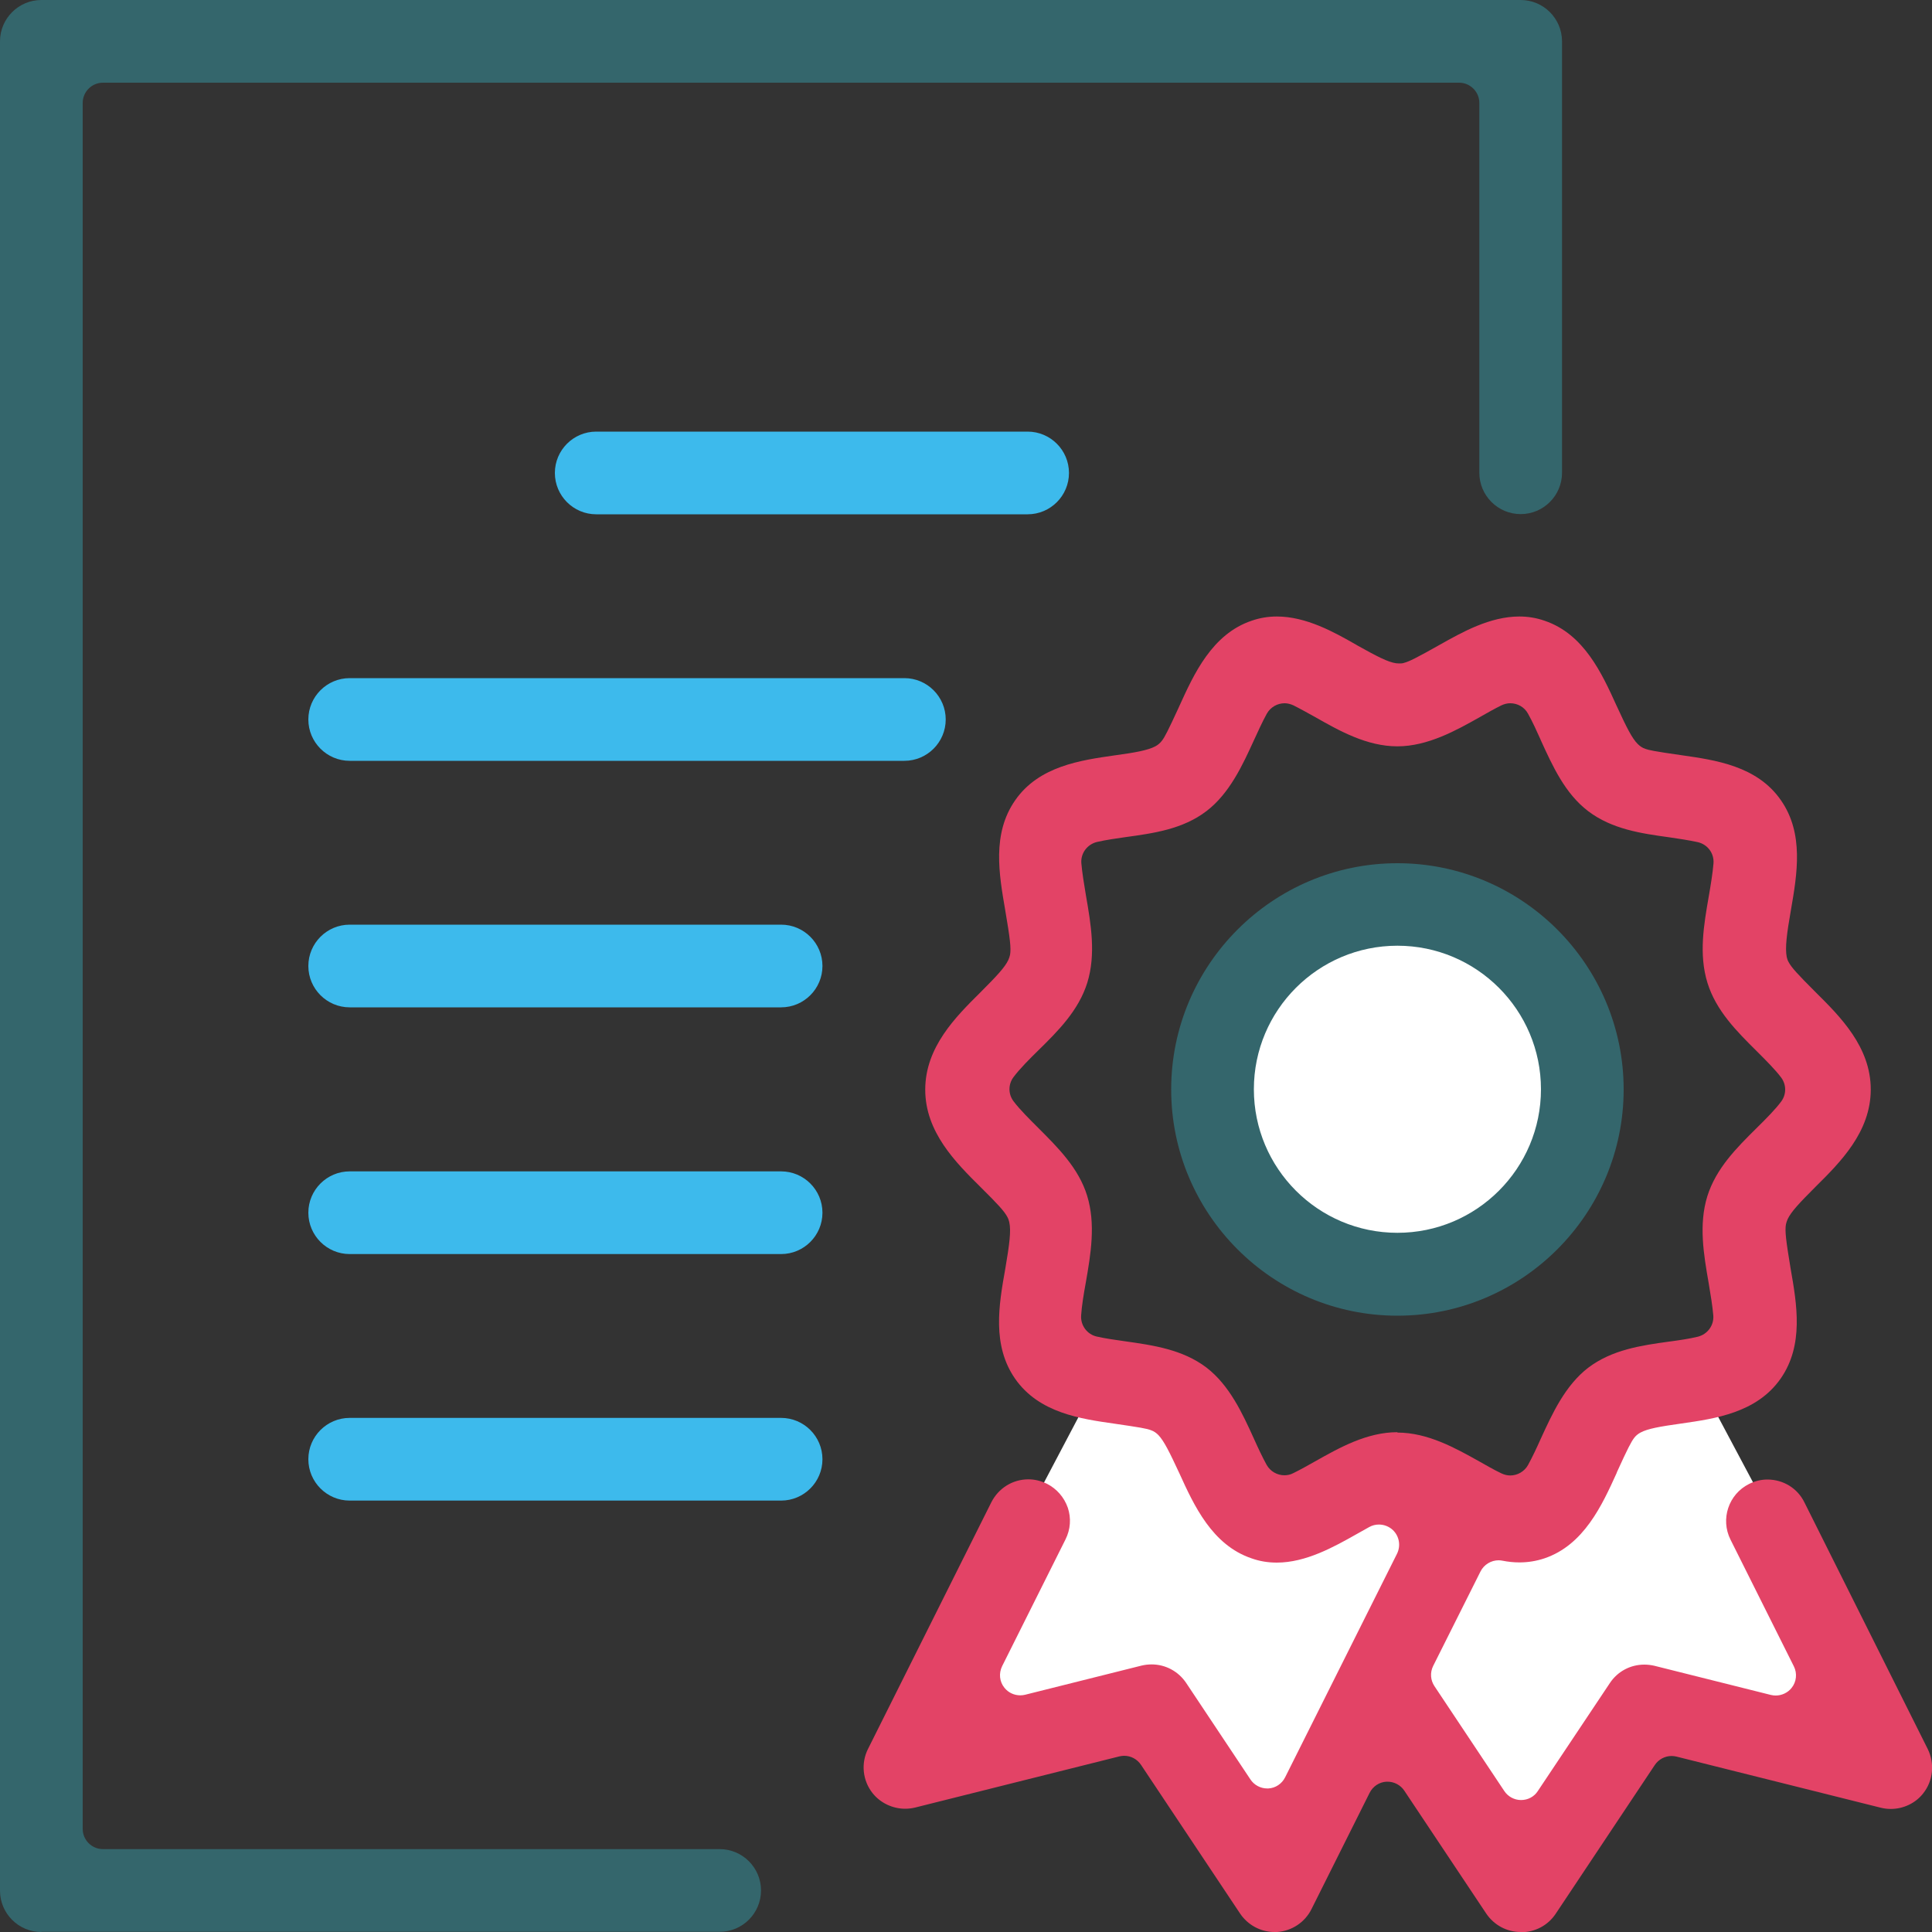
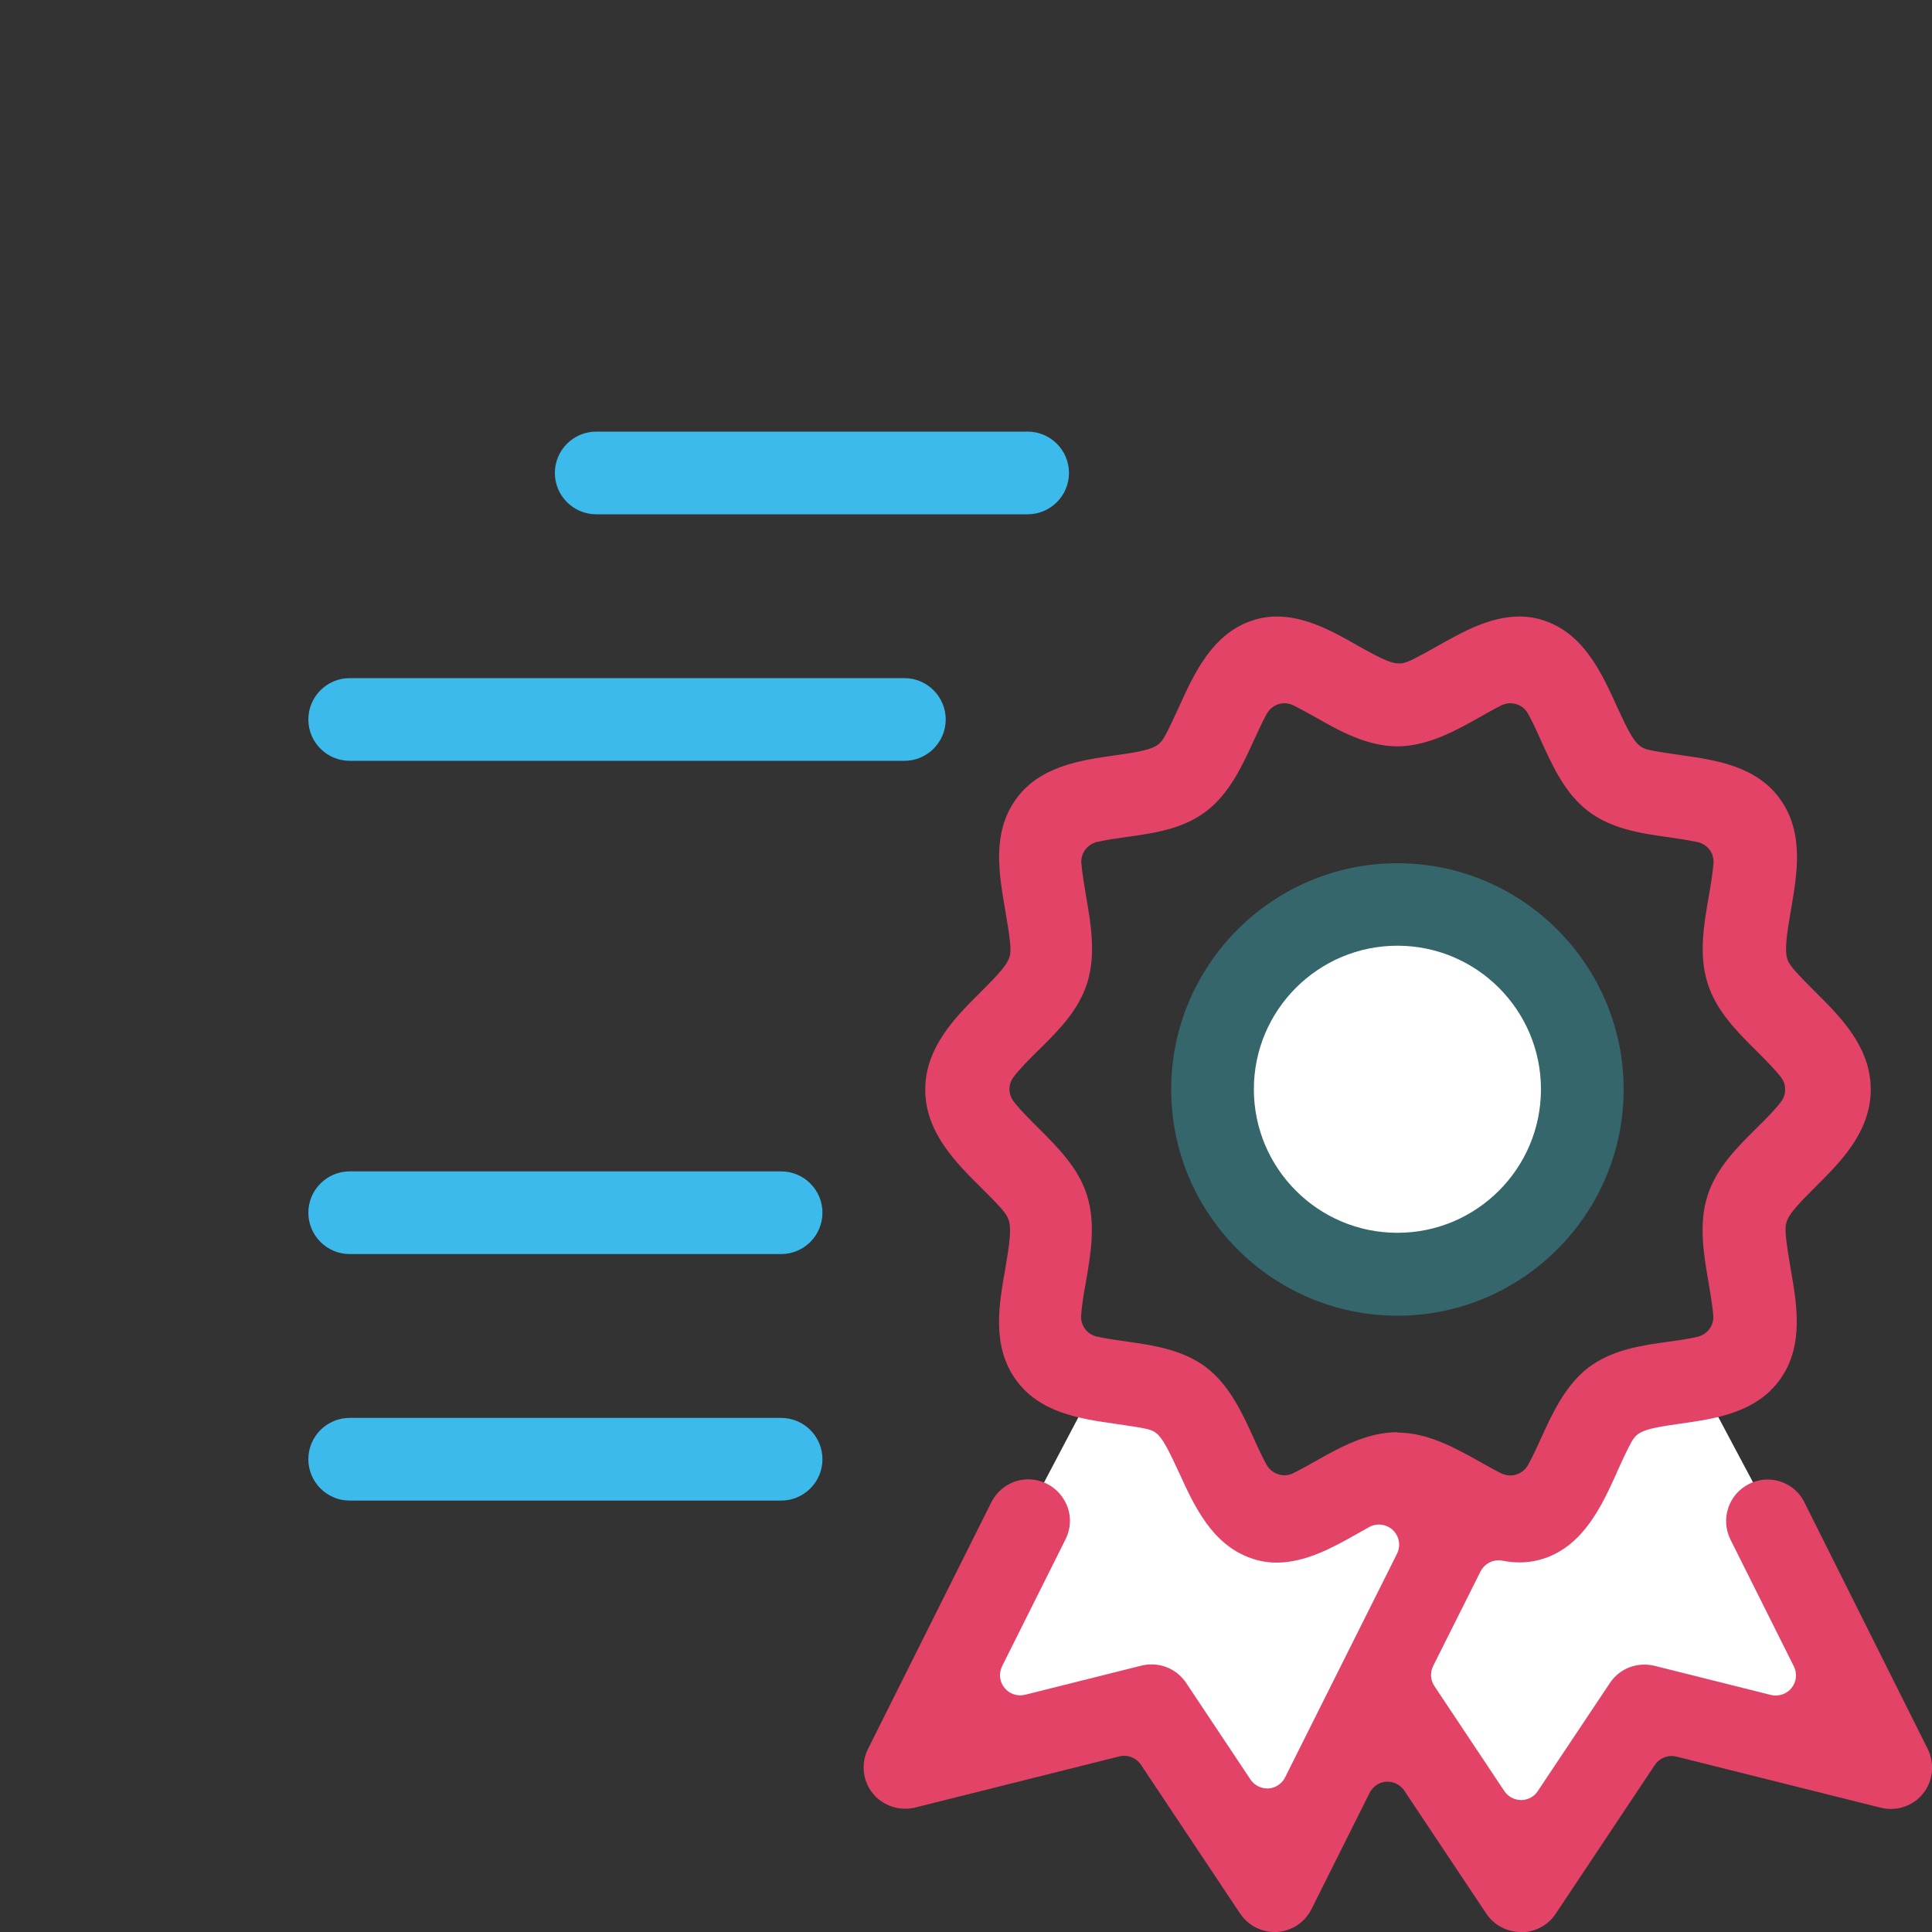
<svg xmlns="http://www.w3.org/2000/svg" id="Layer_1" viewBox="0 0 100 100">
  <rect x="0" y="0" width="100" height="100" fill="#333333" stroke="none" />
  <defs>
    <style>.cls-1{fill:none;}.cls-1,.cls-2,.cls-3,.cls-4,.cls-5{stroke-width:0px;}.cls-2{fill:#3dbaec;}.cls-3{fill:#e34366;}.cls-4{fill:#34666c;}.cls-5{fill:#fff;}</style>
  </defs>
  <polygon class="cls-1" points="72.33 36.39 79.76 33.7 84.05 40.43 90.8 42.59 90.8 49.92 94.36 56.11 90.51 64.36 90.51 70.46 83.35 72.38 79.76 78.31 70.79 76.37 66.2 78.31 59.97 72.24 54.19 71.05 54.19 61.71 49.75 56.11 54.49 48.95 53.9 42.29 62.05 40.43 64.91 33.7 72.33 36.39" />
  <path class="cls-5" d="M81.64,56.11c0,5.14-4.17,9.31-9.31,9.31s-9.31-4.17-9.31-9.31,4.17-9.31,9.31-9.31,9.31,4.17,9.31,9.31Z" />
  <polygon class="cls-5" points="93.01 81 87.79 71.19 81.64 74.05 79.76 79.28 74.5 79.94 72.05 88.5 78.83 98.62 85.28 87.72 96.51 91.17 93.01 81" />
  <polygon class="cls-5" points="46.49 91.06 57.27 70.6 64.05 74.83 64.91 78.31 75.52 77.83 65.61 97.86 59.6 88.5 46.49 91.06" />
-   <path class="cls-4" d="M2.14,100C.96,100,0,99.04,0,97.86V2.14C0,.96.96,0,2.14,0h76.57c1.18,0,2.14.96,2.14,2.14v22.33c0,1.18-.96,2.14-2.14,2.14s-2.14-.96-2.14-2.14V5.33c0-.58-.47-1.05-1.05-1.05H5.33c-.58,0-1.05.47-1.05,1.05v89.33c0,.58.47,1.05,1.05,1.05h31.92c1.18,0,2.14.96,2.14,2.14s-.96,2.14-2.14,2.14H2.14Z" />
  <path class="cls-3" d="M78.71,100c-.72,0-1.38-.36-1.78-.95l-4.24-6.36c-.19-.29-.52-.47-.87-.47-.02,0-.04,0-.06,0-.37.02-.7.24-.87.58l-3.01,6.02c-.34.68-1.02,1.13-1.78,1.18-.05,0-.09,0-.13,0-.72,0-1.38-.36-1.78-.95l-5.13-7.7c-.2-.3-.53-.47-.87-.47-.08,0-.17.01-.25.03l-10.58,2.65c-.17.04-.34.06-.51.06-.65,0-1.28-.3-1.68-.8-.52-.65-.62-1.55-.24-2.3l6.38-12.76c.37-.73,1.1-1.19,1.92-1.19.33,0,.65.08.96.23.51.26.89.7,1.08,1.24.18.54.14,1.12-.12,1.64l-3.28,6.56c-.18.37-.14.8.12,1.12.2.25.5.39.82.39.08,0,.17-.01.25-.03l6.03-1.51c.17-.04.34-.06.52-.06.72,0,1.38.36,1.78.95l3.33,5c.19.29.52.47.87.47.02,0,.04,0,.06,0,.37-.02.7-.24.87-.58l5.79-11.57c.2-.41.12-.9-.21-1.22-.2-.19-.46-.29-.73-.29-.17,0-.34.04-.5.13-.23.13-.47.26-.66.37-1.17.66-2.62,1.47-4.12,1.47-.46,0-.89-.07-1.31-.22-2.04-.69-2.98-2.74-3.73-4.39-.53-1.14-.8-1.68-1.09-1.99-.11-.11-.23-.2-.38-.25-.22-.09-.59-.15-1.89-.34-1.75-.25-3.91-.55-5.15-2.33-1.2-1.73-.84-3.82-.51-5.67.22-1.29.31-1.98.21-2.43-.02-.09-.05-.18-.1-.27-.15-.29-.49-.66-1.38-1.54-1.29-1.28-2.87-2.85-2.87-5.05s1.58-3.77,2.85-5.03c.86-.86,1.27-1.3,1.45-1.68.04-.09.07-.18.09-.27.06-.34,0-.84-.25-2.31-.32-1.86-.69-3.95.51-5.68,1.23-1.78,3.4-2.08,5.14-2.33,1.11-.15,1.74-.27,2.12-.47.13-.07.25-.17.34-.29.15-.19.32-.53.87-1.72l.04-.09c.75-1.65,1.69-3.71,3.73-4.4.43-.15.86-.22,1.31-.22,1.52,0,2.97.81,4.12,1.47l.05.03c1.02.57,1.58.86,2,.92.05,0,.1.01.16.01.08,0,.17,0,.25-.03.27-.07.65-.26,1.84-.93,1.17-.66,2.61-1.47,4.13-1.47.45,0,.88.07,1.31.22,2.04.69,2.97,2.74,3.72,4.39.53,1.15.8,1.69,1.1,1.99.11.11.24.2.39.25.17.06.4.12,1.88.33,1.74.25,3.91.55,5.14,2.33,1.2,1.72.84,3.82.52,5.67-.22,1.25-.31,1.97-.22,2.44.02.09.05.19.1.27.15.28.45.61,1.4,1.56,1.27,1.26,2.85,2.83,2.85,5.03s-1.58,3.77-2.85,5.03c-.86.86-1.27,1.3-1.45,1.68-.04.09-.07.18-.09.27-.06.34,0,.83.24,2.28.33,1.88.69,3.97-.51,5.7-1.24,1.78-3.4,2.08-5.14,2.33-1.14.16-1.75.27-2.12.47-.13.07-.24.16-.33.28-.15.2-.33.54-.88,1.75l-.03.08c-.75,1.65-1.69,3.71-3.73,4.4-.42.14-.85.21-1.3.21-.28,0-.58-.03-.88-.09-.06-.01-.13-.02-.19-.02-.39,0-.76.22-.94.58l-2.45,4.89c-.17.34-.14.74.07,1.05l3.61,5.42c.19.29.52.47.87.47s.68-.17.87-.47l3.73-5.59c.4-.6,1.06-.95,1.78-.95.17,0,.35.02.52.06l6.03,1.51c.08.02.17.03.25.03.31,0,.62-.14.82-.39.26-.32.3-.76.12-1.12l-3.28-6.56c-.53-1.06-.1-2.35.96-2.88.3-.15.62-.23.95-.23.82,0,1.56.45,1.92,1.19l6.38,12.76c.37.75.28,1.65-.24,2.3-.4.51-1.03.8-1.67.8-.17,0-.35-.02-.51-.06l-10.59-2.65c-.08-.02-.17-.03-.25-.03-.34,0-.67.17-.87.47l-5.13,7.7c-.4.6-1.07.95-1.78.95ZM72.33,74.15c1.57,0,3,.8,4.25,1.5.3.17.75.43,1.13.61.15.07.3.11.46.11.37,0,.73-.2.92-.54.22-.4.45-.89.66-1.36.59-1.29,1.26-2.76,2.46-3.68,1.23-.93,2.73-1.15,4.19-1.35.53-.07,1.06-.15,1.47-.25.5-.12.85-.58.81-1.1-.04-.48-.14-1.09-.24-1.68-.26-1.49-.52-3.03-.07-4.49.45-1.44,1.51-2.5,2.54-3.52.52-.51.99-.99,1.28-1.38.28-.37.28-.88,0-1.25-.29-.39-.76-.86-1.25-1.35-1.05-1.04-2.11-2.1-2.56-3.54-.46-1.48-.19-3.02.07-4.51.09-.52.2-1.19.24-1.68.04-.52-.3-.98-.81-1.1-.45-.1-1.06-.19-1.47-.25-1.46-.2-2.97-.42-4.2-1.35-1.2-.91-1.84-2.32-2.46-3.68l-.02-.05c-.17-.38-.41-.91-.64-1.32-.19-.35-.55-.54-.92-.54-.16,0-.31.04-.46.11-.33.16-.73.39-1.05.57l-.07.04c-1.19.67-2.68,1.51-4.26,1.51s-3-.8-4.25-1.51c-.38-.21-.77-.43-1.13-.61-.15-.07-.31-.11-.46-.11-.37,0-.73.2-.92.54-.24.43-.5,1.02-.66,1.36-.59,1.29-1.26,2.76-2.46,3.68-1.23.94-2.74,1.15-4.2,1.35-.4.06-1.01.14-1.47.25-.5.12-.85.58-.81,1.1.04.47.14,1.09.24,1.68.26,1.49.52,3.03.07,4.5-.45,1.44-1.51,2.5-2.55,3.52-.39.38-.95.94-1.27,1.37-.28.37-.28.88,0,1.25.32.43.89.99,1.26,1.36,1.04,1.04,2.11,2.1,2.55,3.53.45,1.47.19,3.01-.07,4.5-.11.6-.21,1.21-.24,1.69-.04.52.31.99.81,1.1.43.1,1.01.18,1.43.24,1.5.21,3.01.43,4.24,1.36,1.2.92,1.87,2.38,2.46,3.68.21.47.44.96.66,1.36.19.34.55.54.92.54.15,0,.31-.03.46-.11.37-.18.81-.43,1.13-.61,1.26-.71,2.68-1.51,4.26-1.51Z" />
  <path class="cls-4" d="M72.33,68.1c-6.46,0-11.71-5.26-11.71-11.71s5.25-11.71,11.71-11.71,11.71,5.26,11.71,11.71-5.25,11.71-11.71,11.71ZM72.33,48.95c-4.1,0-7.43,3.33-7.43,7.43s3.33,7.43,7.43,7.43,7.43-3.33,7.43-7.43-3.33-7.43-7.43-7.43Z" />
  <path class="cls-2" d="M30.86,26.62c-1.18,0-2.14-.96-2.14-2.14s.96-2.14,2.14-2.14h22.33c1.18,0,2.14.96,2.14,2.14s-.96,2.14-2.14,2.14h-22.33Z" />
  <path class="cls-2" d="M18.1,39.38c-1.18,0-2.14-.96-2.14-2.14s.96-2.14,2.14-2.14h28.71c1.18,0,2.14.96,2.14,2.14s-.96,2.14-2.14,2.14h-28.71Z" />
-   <path class="cls-2" d="M18.1,52.14c-1.18,0-2.14-.96-2.14-2.14s.96-2.14,2.14-2.14h22.33c1.18,0,2.14.96,2.14,2.14s-.96,2.14-2.14,2.14h-22.33Z" />
  <path class="cls-2" d="M18.1,64.91c-1.18,0-2.14-.96-2.14-2.14s.96-2.14,2.14-2.14h22.33c1.18,0,2.14.96,2.14,2.14s-.96,2.14-2.14,2.14h-22.33Z" />
  <path class="cls-2" d="M18.1,77.67c-1.18,0-2.14-.96-2.14-2.14s.96-2.14,2.14-2.14h22.33c1.18,0,2.14.96,2.14,2.14s-.96,2.14-2.14,2.14h-22.33Z" />
</svg>